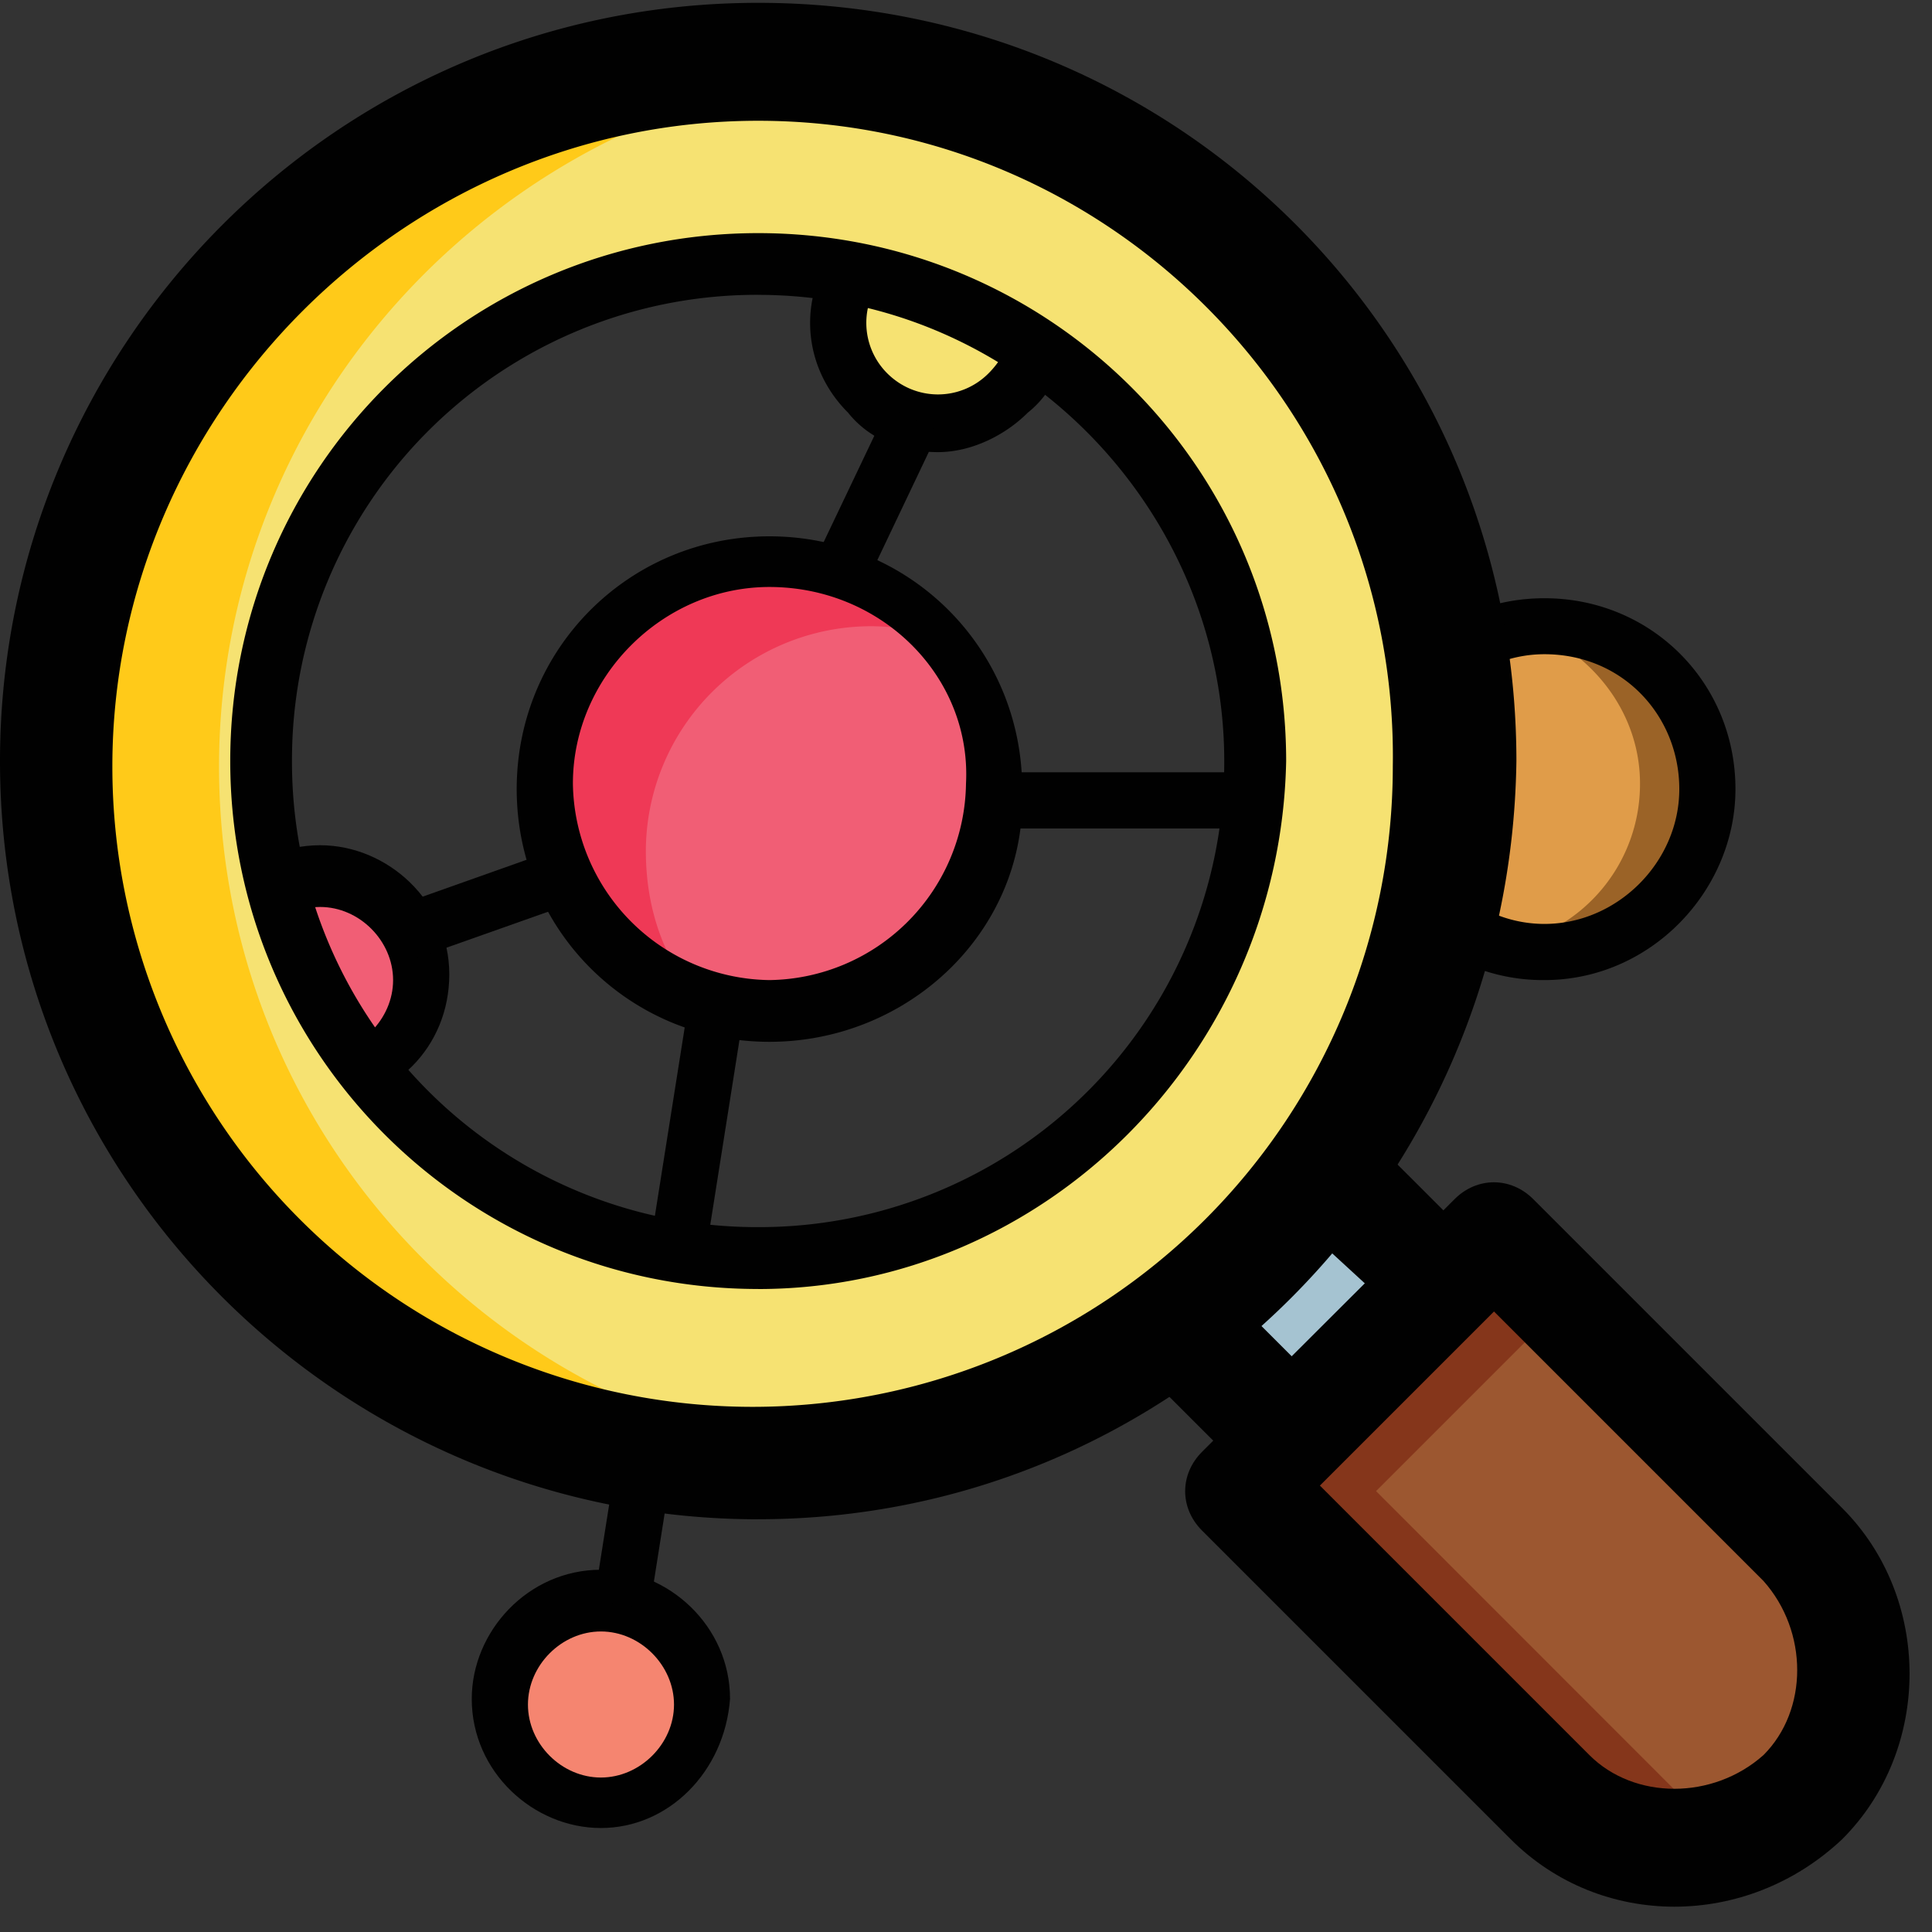
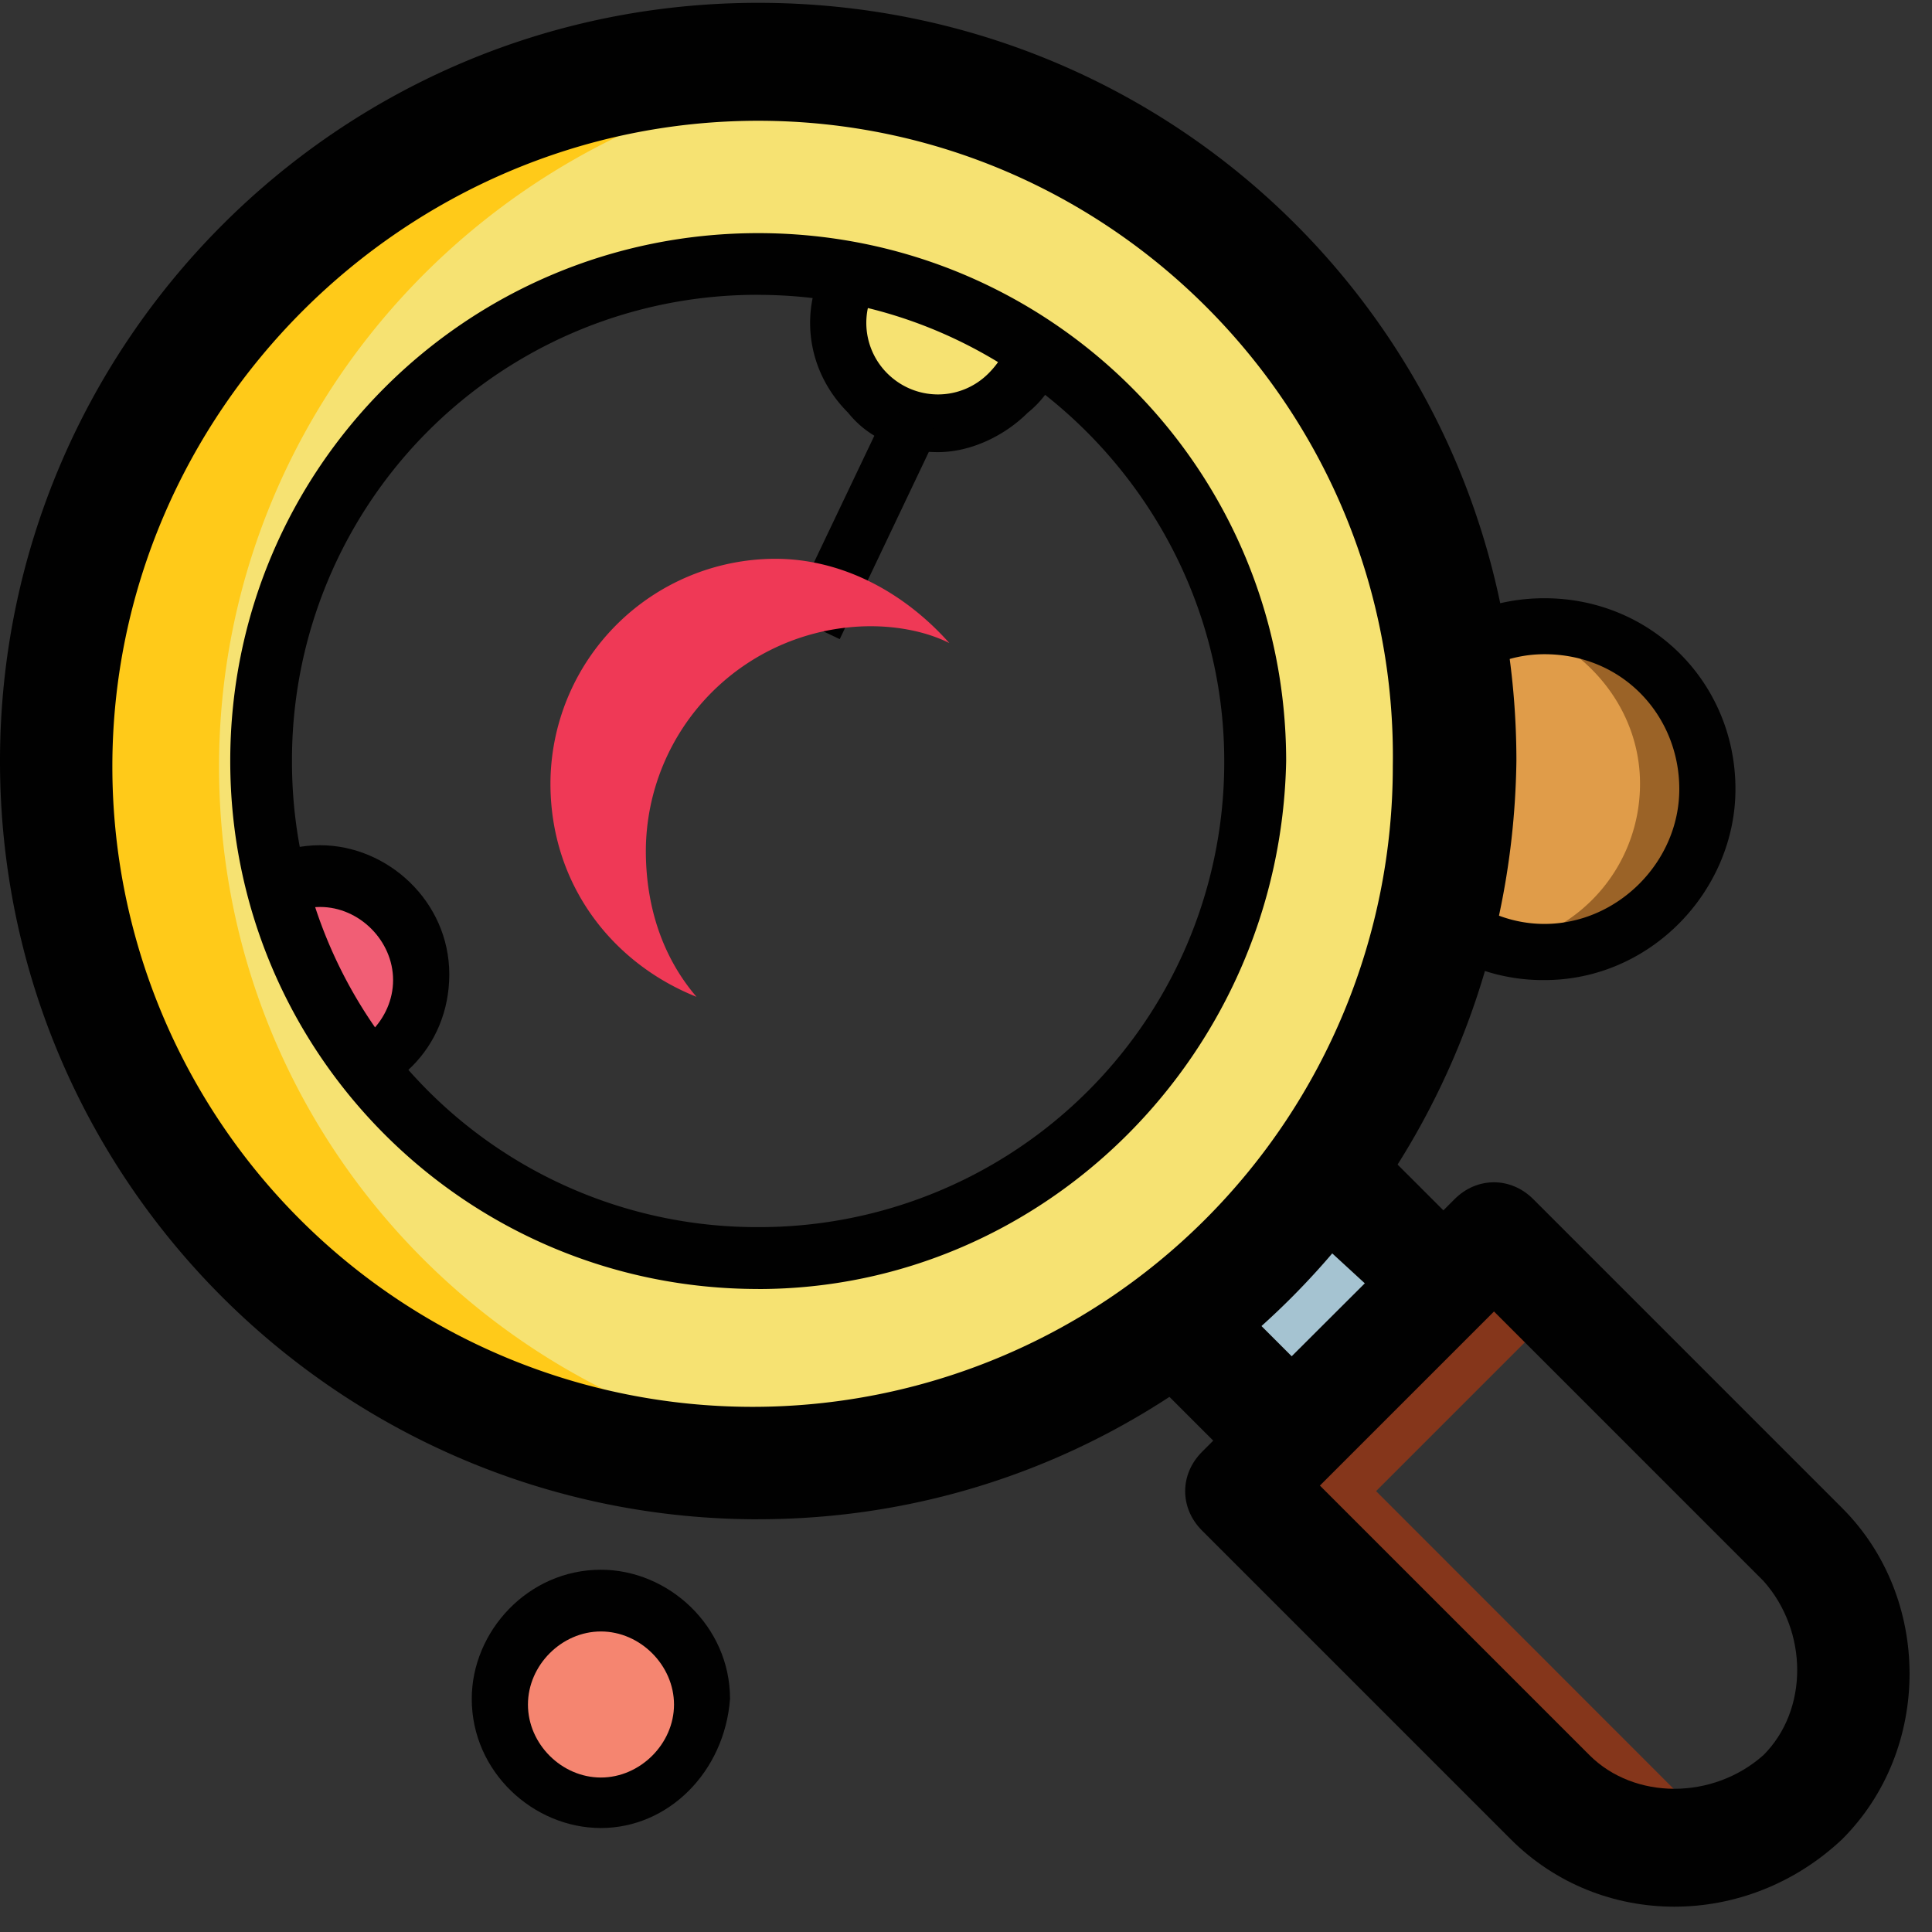
<svg xmlns="http://www.w3.org/2000/svg" width="60" zoomAndPan="magnify" viewBox="0 0 45 45" height="60" preserveAspectRatio="xMidYMid meet">
  <rect x="0" y="0" width="45" height="45" fill="#333333" stroke="none" />
  <style>.B{fill:#010101}</style>
  <path fill="#e09c49" d="M39.766 18.379a3.78 3.78 0 0 1-.285 1.453c-.195.465-.469.875-.824 1.23s-.766.629-1.23.82a3.71 3.71 0 0 1-1.453.289c-.5 0-.984-.094-1.449-.289s-.875-.465-1.23-.82-.633-.766-.824-1.23a3.78 3.78 0 0 1 0-2.906c.191-.465.469-.875.824-1.23s.766-.629 1.23-.82.949-.289 1.449-.289a3.78 3.78 0 0 1 1.453.289c.465.191.875.465 1.23.82s.629.766.824 1.23a3.78 3.78 0 0 1 .285 1.453zm0 0" />
  <path fill="#9b6327" d="M39.766 18.379c0 2.094-1.699 3.793-3.793 3.793-.391 0-.785 0-1.047-.129a3.82 3.82 0 0 0 3.273-3.793c0-1.703-1.18-3.141-2.75-3.664h.523c2.094 0 3.793 1.699 3.793 3.793zm0 0" />
  <g class="B">
    <path d="M35.973 22.828a4.41 4.41 0 0 1-4.445-4.449c0-2.484 1.961-4.445 4.445-4.445s4.449 1.961 4.449 4.445c0 2.355-1.961 4.449-4.449 4.449zm0-7.59c-1.699 0-3.137 1.441-3.137 3.141s1.438 3.141 3.137 3.141 3.141-1.441 3.141-3.141-1.309-3.141-3.141-3.141zm0 0" />
-     <path d="M21.715 17.988h10.598v1.309H21.715zm0 0" />
+     <path d="M21.715 17.988v1.309H21.715zm0 0" />
  </g>
  <path fill="#f58570" d="M16.352 39.703a2.28 2.28 0 0 1-.18.898c-.117.289-.289.543-.512.766s-.473.391-.762.512-.59.18-.902.18a2.35 2.35 0 0 1-.898-.18c-.289-.121-.543-.293-.766-.512a2.35 2.35 0 0 1-.691-1.664c0-.312.063-.613.18-.902a2.35 2.35 0 0 1 .512-.766 2.34 2.34 0 0 1 .766-.508 2.28 2.28 0 0 1 .898-.18 2.31 2.31 0 0 1 .902.18c.289.117.543.289.762.508s.395.477.512.766a2.31 2.31 0 0 1 .18.902zm0 0" />
  <path d="M13.996 42.578c-1.57 0-3.008-1.305-3.008-3.008 0-1.57 1.309-3.008 3.008-3.008 1.57 0 3.008 1.309 3.008 3.008-.129 1.703-1.437 3.008-3.008 3.008zm0-4.578c-.914 0-1.699.785-1.699 1.703s.785 1.699 1.699 1.699 1.703-.785 1.703-1.699S14.914 38 13.996 38zm0 0" class="B" />
  <path fill="#fff" d="M17.004 22.043L14.52 37.477" />
-   <path d="M16.27 21.898l1.289.203-2.43 15.379-1.293-.207zm0 0" class="B" />
  <path fill="#f15e75" d="M9.813 22.695c0 .313-.062.613-.18.902s-.289.543-.512.762-.477.395-.762.512a2.31 2.31 0 0 1-.902.18 2.31 2.31 0 0 1-.902-.18 2.24 2.24 0 0 1-.762-.512c-.223-.219-.391-.473-.512-.762a2.31 2.31 0 0 1-.18-.902 2.28 2.28 0 0 1 .18-.898 2.35 2.35 0 0 1 .512-.766c.219-.223.473-.391.762-.512s.59-.18.902-.18.613.063.902.18.543.289.762.512a2.35 2.35 0 0 1 .691 1.664zm0 0" />
  <path d="M7.457 25.703c-1.57 0-3.008-1.305-3.008-3.008 0-1.57 1.305-3.008 3.008-3.008 1.57 0 3.008 1.309 3.008 3.008s-1.309 3.008-3.008 3.008zm0-4.578c-.918 0-1.703.785-1.703 1.703s.785 1.699 1.703 1.699 1.699-.785 1.699-1.699-.785-1.703-1.699-1.703zm0 0" class="B" />
  <path fill="#fff" d="M14.52 19.816l-5.102 1.832" />
-   <path d="M14.297 19.305l.438 1.234-5.055 1.789-.437-1.23zm0 0" class="B" />
  <path fill="#f6e272" d="M24.199 7.523a2.29 2.29 0 0 1-.18.898 2.34 2.34 0 0 1-.508.766 2.34 2.34 0 0 1-.766.508c-.289.121-.59.18-.898.18a2.31 2.31 0 0 1-.902-.18 2.34 2.34 0 0 1-.766-.508 2.34 2.34 0 0 1-.508-.766 2.29 2.29 0 0 1-.18-.898 2.31 2.31 0 0 1 .18-.902 2.34 2.34 0 0 1 .508-.766 2.34 2.34 0 0 1 .766-.508 2.31 2.31 0 0 1 .902-.18c.309 0 .609.059.898.18a2.34 2.34 0 0 1 .766.508 2.34 2.34 0 0 1 .508.766 2.31 2.31 0 0 1 .18.902zm0 0" />
  <path d="M21.848 10.531c-.785 0-1.57-.262-2.094-.918-1.18-1.176-1.18-3.008 0-4.184s3.008-1.18 4.184 0c.523.523.918 1.309.918 2.094s-.262 1.566-.918 2.09c-.523.523-1.309.918-2.09.918zm0-4.711c-.395 0-.785.133-1.18.523a1.66 1.66 0 0 0 0 2.355c.656.652 1.703.652 2.355 0 .262-.262.523-.652.523-1.176 0-.395-.133-.785-.523-1.18-.262-.262-.652-.523-1.176-.523zm0 0" class="B" />
  <path fill="#fff" d="M18.969 14.586l2.223-4.84" />
  <path d="M20.684 9.48l1.18.563-2.305 4.844-1.184-.562zm0 0" class="B" />
  <path fill="#a5c3d1" d="M25.051 28.492l3.516-3.516 4.996 4.996-3.516 3.516zm0 0" />
  <path d="M30.086 34.863c-.391 0-.652-.133-.914-.395L24.199 29.5c-.262-.262-.391-.523-.391-.918s.129-.652.391-.914l3.535-3.531a1.26 1.26 0 0 1 1.828 0l4.973 4.969c.262.262.391.523.391.918s-.129.652-.391.914l-3.531 3.531c-.262.262-.656.395-.918.395zm-3.137-6.41l3.137 3.137 1.703-1.699-3.273-3.008zm0 0" class="B" />
-   <path fill="#9c5730" d="M41.992 41.926c-1.57 1.57-4.187 1.57-5.887 0L28.91 34.73l5.887-5.887 7.195 7.195c1.57 1.57 1.57 4.188 0 5.887zm0 0" />
  <path fill="#85361b" d="M40.289 42.973l-8.238-8.242 4.184-4.184c-.652-.523-1.047-1.18-1.437-1.832l-5.887 5.887 6.934 6.934c1.047 1.176 2.746 1.699 4.445 1.438zm0 0" />
  <path d="M35.188 42.84l-7.191-7.191c-.523-.523-.523-1.309 0-1.832l5.883-5.887c.523-.523 1.309-.523 1.832 0l7.195 7.195c2.094 2.09 2.094 5.625 0 7.715-2.223 2.094-5.625 2.094-7.719 0zm-4.445-8.238l6.277 6.277c1.047 1.047 2.879 1.047 4.055 0 1.047-1.047 1.047-2.879 0-4.055l-6.277-6.277zm0 0" class="B" />
  <path fill="#f6e272" d="M17.66 1.504A16.36 16.36 0 0 0 1.309 17.855 16.36 16.36 0 0 0 17.66 34.207a16.36 16.36 0 0 0 16.352-16.352C33.879 8.828 26.555 1.504 17.66 1.504zm0 27.473c-6.148 0-11.121-4.973-11.121-11.121A11.11 11.11 0 0 1 17.66 6.738a11.11 11.11 0 0 1 11.117 11.117A11.11 11.11 0 0 1 17.66 28.977zm0 0" />
  <path fill="#ffca19" d="M19.754 1.637c-8.242.914-14.652 7.848-14.652 16.219 0 8.242 6.148 15.043 14.129 16.09h-1.57A16.36 16.36 0 0 1 1.309 17.594c0-8.766 7.324-16.09 16.352-16.09.652 0 1.438 0 2.094.133zm0 0" />
  <path d="M17.66 35.387C7.98 35.387 0 27.535 0 17.727 0 8.047 7.848.066 17.66.066s17.66 7.848 17.66 17.66c-.133 9.809-7.98 17.66-17.66 17.66zm0-32.574c-8.242 0-15.043 6.801-15.043 15.043a14.912 14.912 0 1 0 29.824 0c.133-8.242-6.539-15.043-14.781-15.043zm0 27.21c-6.801 0-12.297-5.496-12.297-12.297S10.859 5.43 17.66 5.43s12.297 5.492 12.297 12.297c-.133 6.801-5.625 12.297-12.297 12.297zm0-23.156a10.83 10.83 0 0 0-10.859 10.86A10.83 10.83 0 0 0 17.66 28.582a10.83 10.83 0 0 0 10.855-10.855c0-5.887-4.84-10.859-10.855-10.859zm0 0" class="B" />
-   <path fill="#f15e75" d="M23.152 18.379c0 .344-.031.684-.098 1.02s-.168.664-.301.984a5 5 0 0 1-.48.902c-.191.285-.41.551-.652.793s-.508.461-.793.652-.586.352-.902.484-.645.23-.984.297-.676.102-1.02.102-.684-.035-1.02-.102-.664-.168-.984-.297-.617-.293-.902-.484-.551-.406-.793-.652-.461-.508-.652-.793-.352-.586-.484-.902-.23-.645-.297-.984-.102-.676-.102-1.02.035-.684.102-1.02a5.49 5.49 0 0 1 .297-.984c.133-.316.293-.617.484-.902s.41-.551.652-.793.508-.461.793-.652a5 5 0 0 1 .902-.48c.32-.133.645-.234.984-.301s.676-.098 1.02-.098.684.031 1.02.098.664.168.984.301a5 5 0 0 1 .902.48c.285.191.551.41.793.652s.461.508.652.793a5 5 0 0 1 .48.902 5.2 5.2 0 0 1 .301.984c.066.336.098.676.098 1.02zm0 0" />
  <path fill="#ef3956" d="M22.109 14.977c-.523-.262-1.18-.391-1.832-.391a5.25 5.25 0 0 0-5.234 5.23c0 1.309.395 2.488 1.18 3.402-1.965-.785-3.402-2.617-3.402-4.969a5.25 5.25 0 0 1 5.23-5.234c1.57 0 3.012.785 4.059 1.961zm0 0" />
-   <path d="M17.922 24.266c-3.27 0-5.887-2.617-5.887-5.887s2.617-5.887 5.887-5.887 5.887 2.617 5.887 5.887c.129 3.27-2.617 5.887-5.887 5.887zm0-10.594c-2.484 0-4.578 2.09-4.578 4.578a4.64 4.64 0 0 0 4.578 4.578A4.64 4.64 0 0 0 22.5 18.25c.129-2.488-1.961-4.578-4.578-4.578zm0 0" class="B" />
</svg>